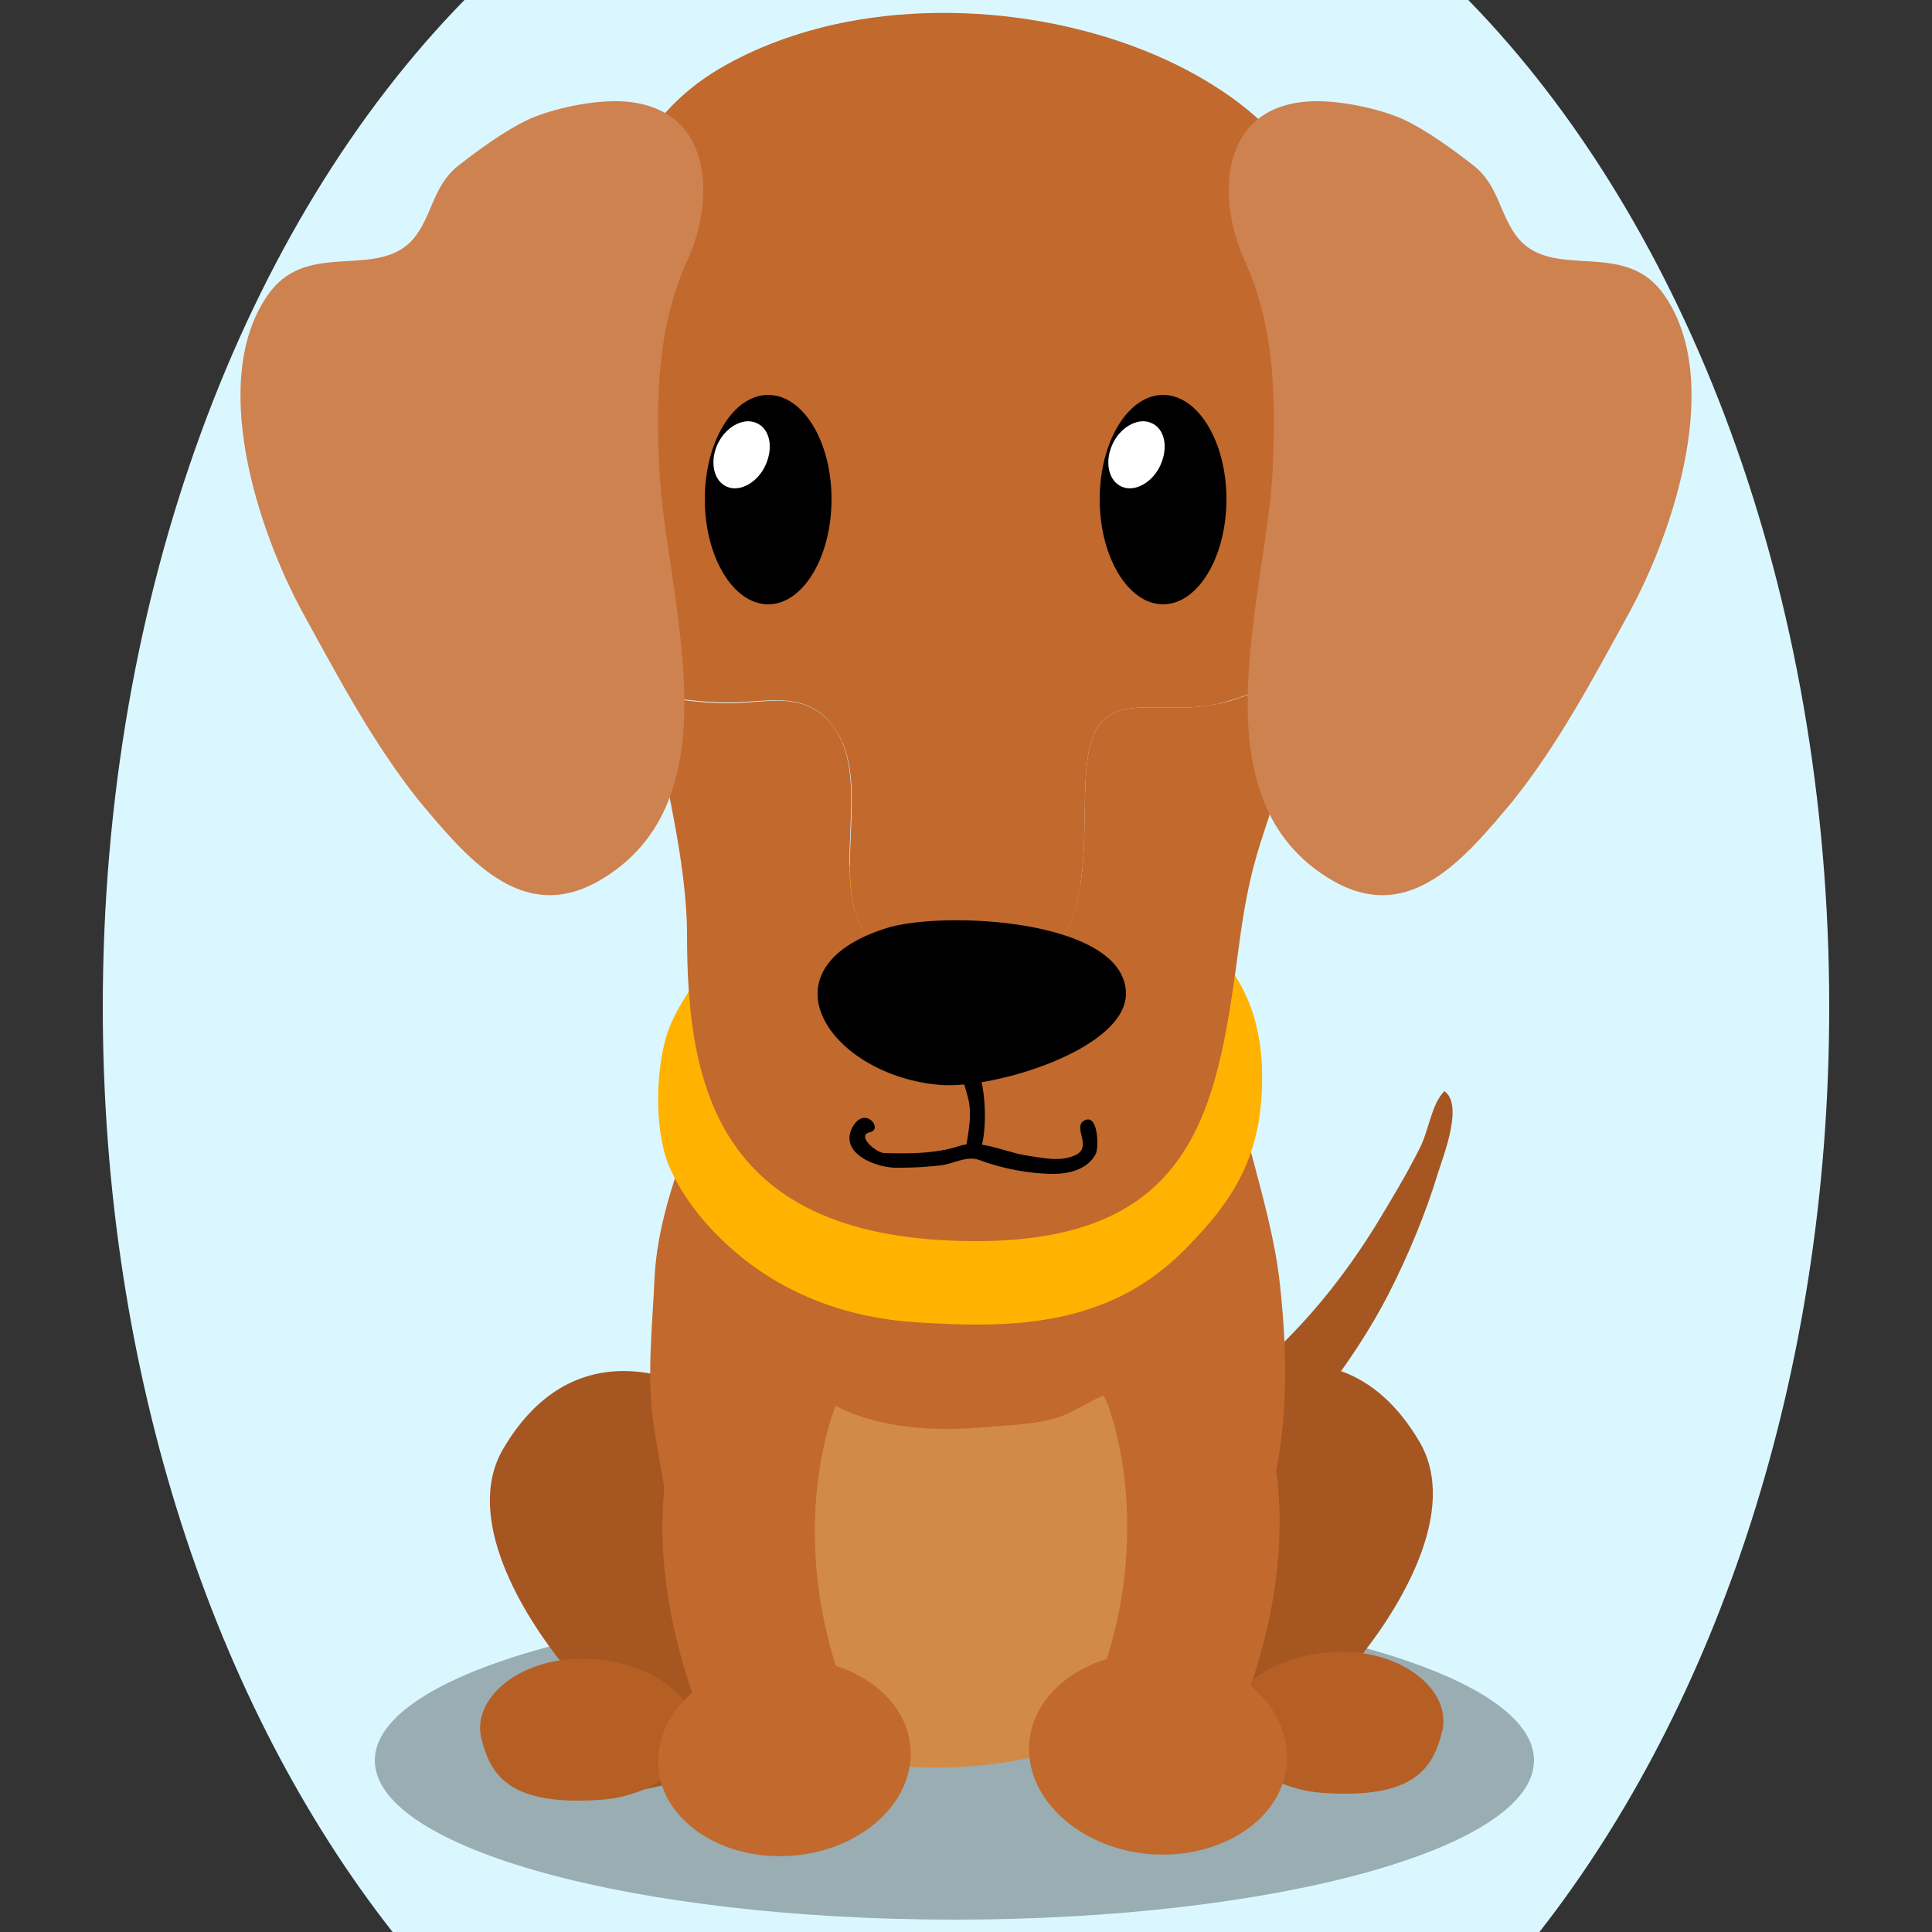
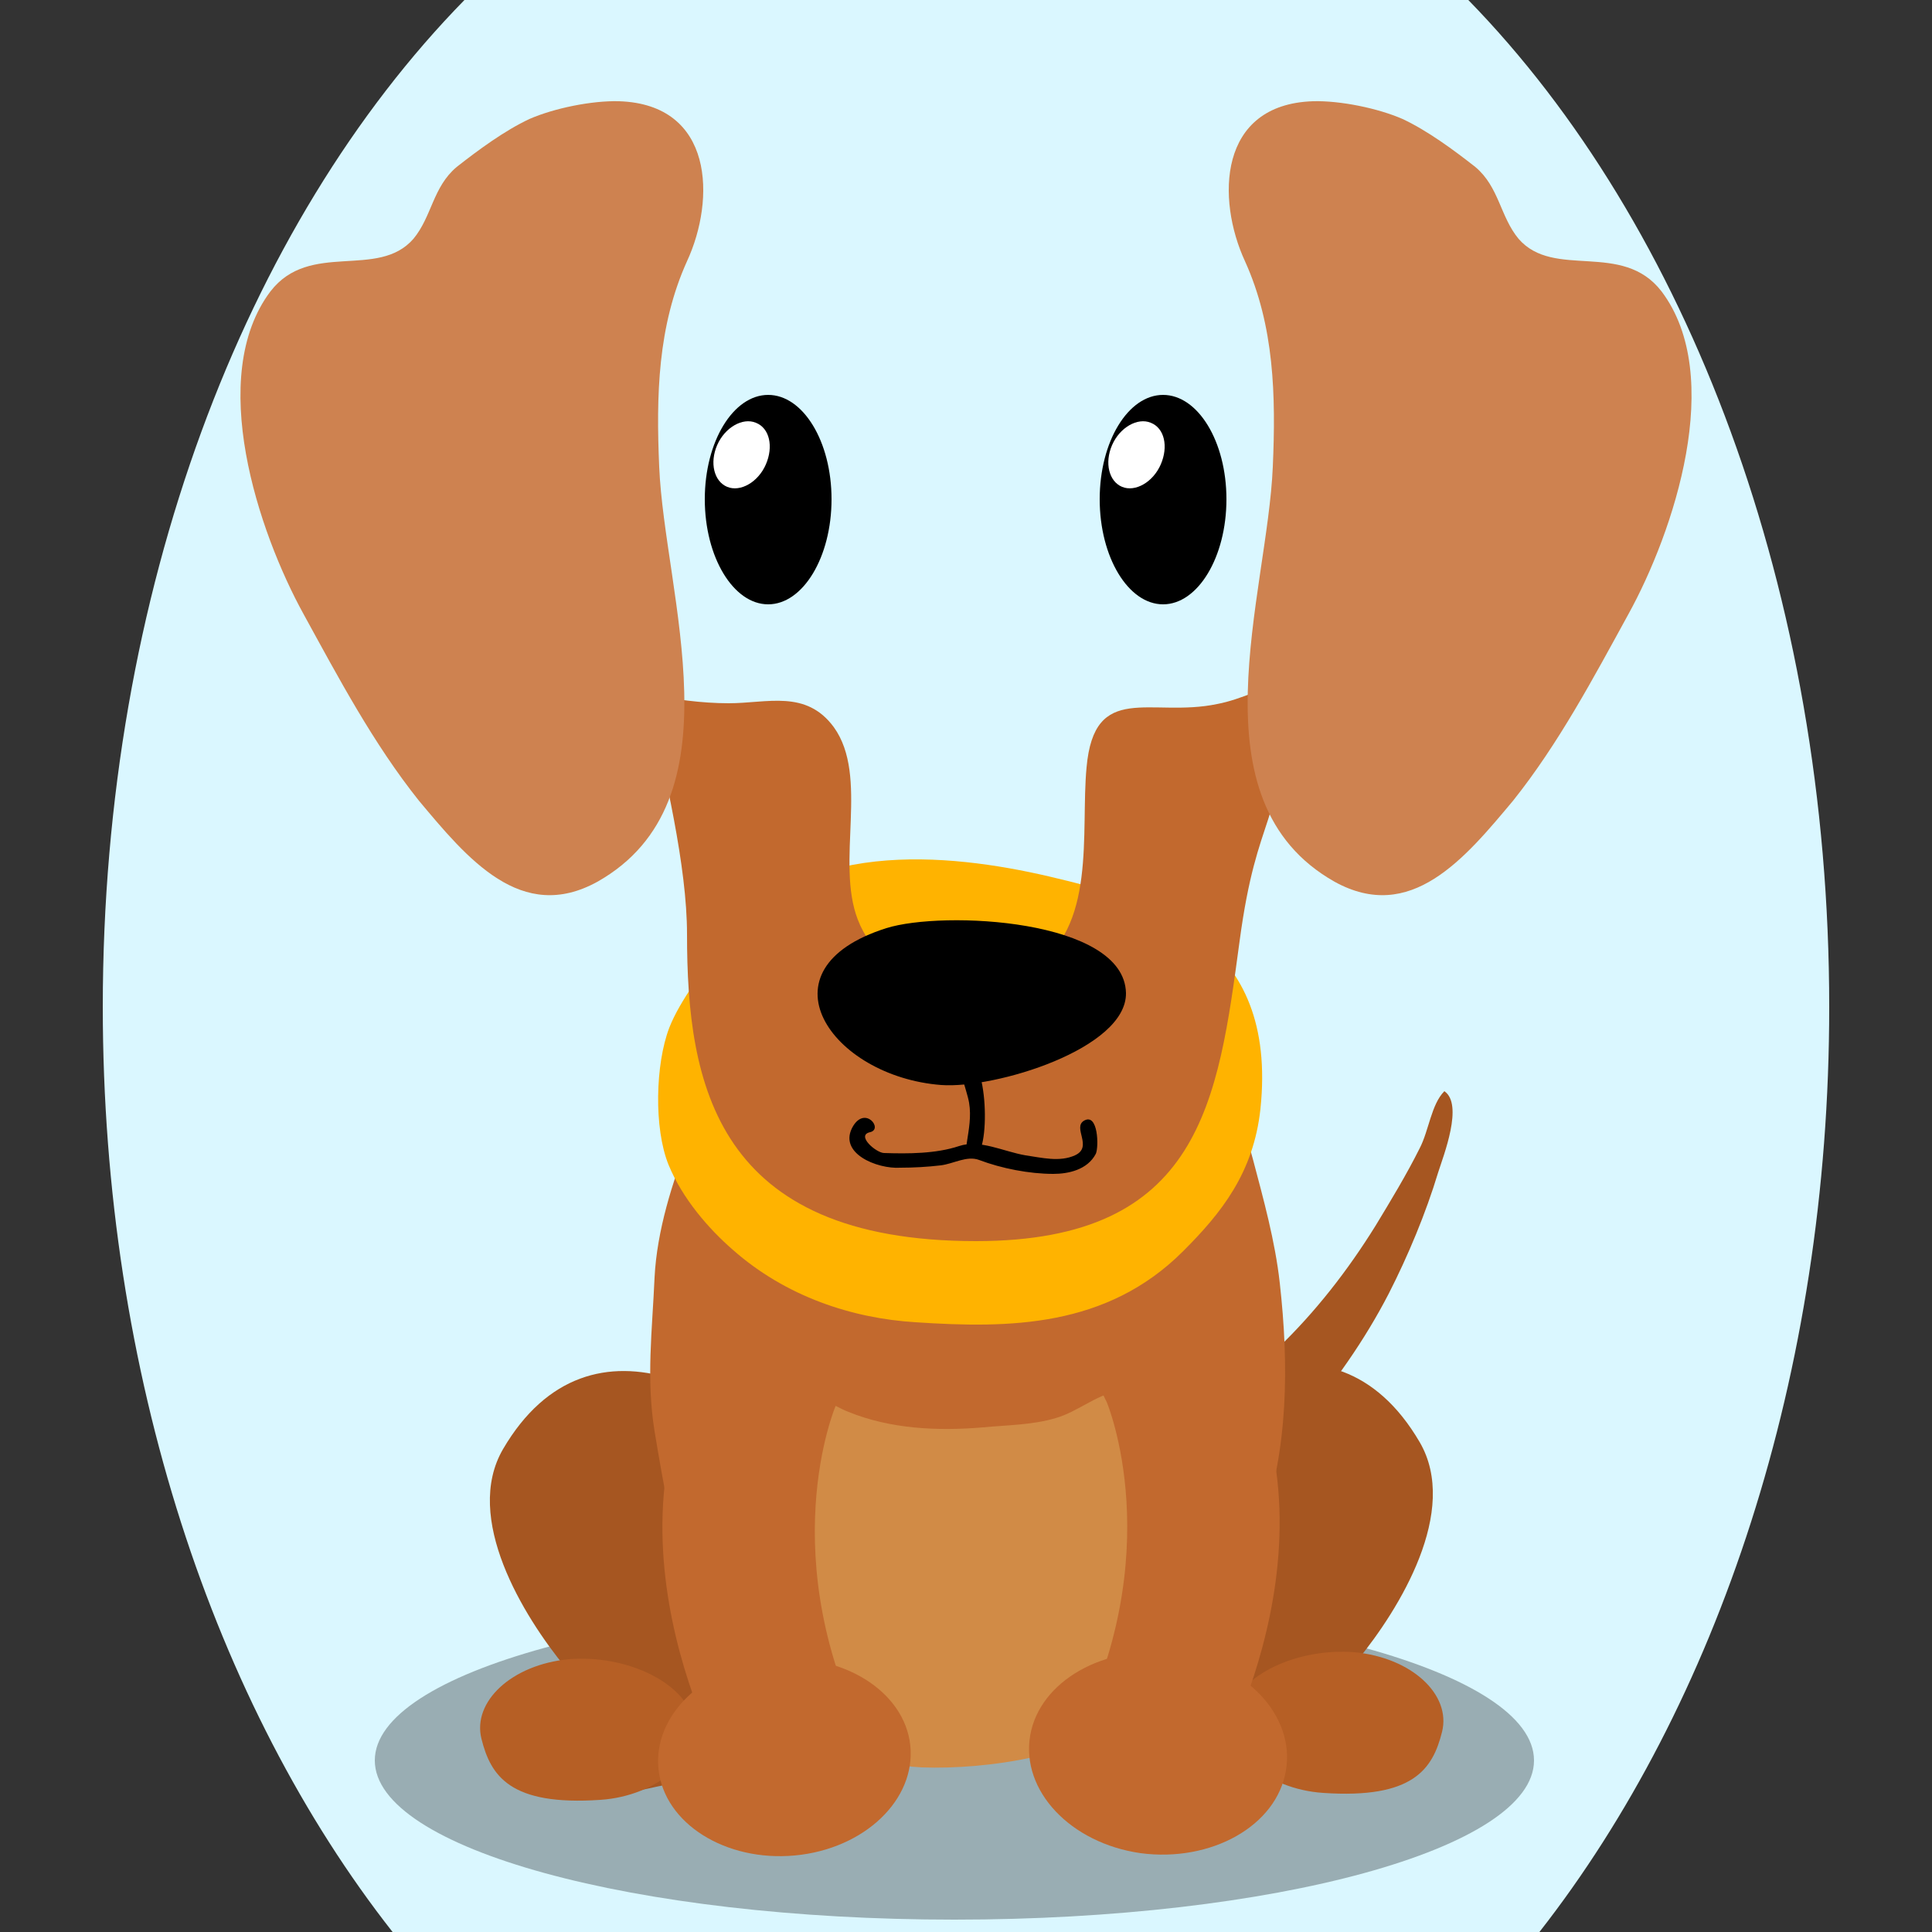
<svg xmlns="http://www.w3.org/2000/svg" version="1.1" id="Ebene_1" x="0px" y="0px" viewBox="0 0 250 250" style="enable-background:new 0 0 250 250;" xml:space="preserve">
  <rect x="0" y="0" width="250" height="250" fill="#333333" stroke="none" />
  <style type="text/css">
	.st0{opacity:0.3;}
	.st1{fill:#a65621;}
	.st2{fill:#b65f25;}
	.st3{fill:#c2692e;}
	.st4{fill:#ffb300;}
	.st5{fill:#c2692e;}
	.st6{fill:#ce8250;}
	.st7{fill:#D18B46;}
	.st8{fill:#FFFFFF;}

.bgel{fill:#DAF7FF;}</style>
  <path class="bgel" d="M236.7,130.3c0,47.6-14.5,90.3-37.5,119.7H50.8c-23-29.3-37.5-72.1-37.5-119.7C13.3,76.6,31.7,29,60.1,0h129.9  C218.3,29,236.7,76.6,236.7,130.3z" />
  <g>
    <path class="st0" d="M198.5,227.8c0,11.4-33.6,20.6-75,20.6c-41.4,0-75-9.2-75-20.6c0-11.4,33.6-20.6,75-20.6   C165,207.2,198.5,216.4,198.5,227.8z" />
    <g>
      <path class="st1" d="M168.1,184.3c-2.2,2.5-8.2,8.9-10.6,3c-1.9-4.6,4.9-10.1,7.8-12.8c4.9-4.7,9.1-10.1,12.7-15.9    c2-3.3,4-6.6,5.7-10c1.2-2.3,1.5-5.7,3.2-7.4c2.5,1.7-0.1,8.3-0.8,10.5c-1.6,5.3-3.9,10.8-6.4,15.7    C176.6,173.4,172.6,179.1,168.1,184.3z" />
      <g>
        <path class="st1" d="M184.6,218.1c-2.5-2.9-6.2-1.7-9.2-3c0.1-0.1,0.1-0.1,0.2-0.2c5.5-6.7,13.3-19.4,8.1-28.3     c-11.3-19.3-32.1-7.7-43.2,8c-5.1,7.3-4.6,19.2,0.5,25.5c4.4,5.4,11.1,7.6,17.4,9.1c1.4,0.3,2.7,0.6,4,0.8     c6.6,1.3,16.4,4.5,22.3-2.1C187.1,225.3,186.9,220.7,184.6,218.1z" />
        <g>
          <path class="st2" d="M159.2,221.6c-1.2,4.8,4.6,9.9,12,10.4c11.7,0.8,14.2-3.1,15.4-7.9c1.2-4.8-3.9-9.6-11.3-10.3      C167.8,213.2,160.3,216.8,159.2,221.6z" />
        </g>
      </g>
      <g>
        <path class="st1" d="M64.2,219c2.5-2.9,6.2-1.7,9.2-3c-0.1-0.1-0.1-0.1-0.2-0.2c-5.5-6.7-13.3-19.4-8.1-28.3     c11.3-19.3,32.1-7.7,43.2,8c5.1,7.3,4.6,19.2-0.5,25.5c-4.4,5.4-11.1,7.6-17.4,9.1c-1.4,0.3-2.7,0.6-4,0.8     c-6.6,1.3-16.4,4.5-22.3-2.1C61.8,226.2,62,221.6,64.2,219z" />
        <g>
          <path class="st2" d="M89.7,222.5c1.2,4.8-4.6,9.9-12,10.4c-11.7,0.8-14.2-3.1-15.4-7.9c-1.2-4.8,3.9-9.6,11.3-10.3      C81.1,214.1,88.5,217.7,89.7,222.5z" />
        </g>
      </g>
      <path class="st3" d="M161.4,204.2c-0.4,1.5-0.8,3-1.3,4.5c-0.8,2.7-2.1,5.1-3.7,7.4c-1.2,1.7-2.4,3.9-3.8,5.3    c-3.4,3.5-10.8,4.4-15.2,5c-6.4,0.9-12.8,1.1-19.2,1.5c-3.7,0.2-8.2,0.8-11.8-0.3c-3.1-0.9-5.4-3.5-7.7-5.7    c-1.6-1.5-3.3-3-4.6-4.7c-2.5-3.4-3.4-7.5-4.8-11.6c-2.3-6.8-3.4-13.2-4.6-20.4c-1.1-6.8-0.3-13,0-19.9c0.3-6,2.3-12.4,4.5-17.9    c1.3-3.2,2.6-5.1,4.9-7.6c8.2-9.3,17.9-17.6,30.4-18.4c13.8-0.9,29.5,4.6,34.7,19.8c1,2.9,2.1,5.7,2.9,8.7    c1.4,5.3,2.9,10.7,3.5,16.1c1.2,10.7,1.1,21.5-2.4,31.6C162.6,199.9,162,202,161.4,204.2z" />
      <path class="st4" d="M86.6,133c-1.8,4.7-2,13-0.1,17.7c1.8,4.4,5.2,8.3,8.3,11c6.9,6.1,15.5,8.9,23.7,9.4    c12.1,0.8,24.7,0.7,34.6-9.2c4.9-4.9,9.1-10.1,10-18.4c2.3-22-13.7-26.9-27.4-30.1c-12.9-3-32.7-5.1-42.4,8.9    C91.2,125.4,88,129.4,86.6,133z" />
      <g>
-         <path class="st3" d="M107.9,94.1c4.7,6.4,0.3,17.5,3.1,24.9c3.3,8.6,15,11.2,22.5,6.4c8.5-5.3,6.3-17.7,7.1-26.1     c1-11.2,8.3-6.4,16.9-8.2c3.2-0.7,6.2-2.3,9.1-2.9c0.9-16.6,5.5-32.6,6.9-48.6c1-11-5.2-20.6-14.3-27.1     c-13.4-9.5-34-13.2-51.4-9.3c-5.7,1.3-11.1,3.4-15.7,6.3C70.9,23.1,77.7,55,80.8,75.3c0.6,4.2,1.7,9.2,2.9,14.4     c3.5,0.7,7.1,1.2,10.6,1.2C99.3,90.9,104.4,89.2,107.9,94.1z" />
        <path class="st5" d="M126.3,160.6c29.1,0,31.3-18.1,34.1-38.8c2.3-17.2,5.5-14.3,6.1-31.5c0-0.7,0.1-1.4,0.1-2.1     c-2.9,0.6-5.9,2.3-9.1,2.9c-8.6,1.8-15.9-3-16.9,8.2c-0.8,8.4,1.4,20.8-7.1,26.1c-7.6,4.8-19.2,2.2-22.5-6.4     c-2.9-7.5,1.5-18.5-3.1-24.9c-3.6-4.9-8.6-3.1-13.6-3.1c-3.5,0-7.1-0.5-10.6-1.2c2.4,10.6,5.2,22.3,5.2,31.1     C88.9,140.3,92.6,160.6,126.3,160.6z" />
      </g>
      <path d="M114.7,120.1c7.3-2.3,30.8-1.2,31,8.4c0.1,7.2-16.9,12.4-23.9,11.9C107.5,139.3,97.9,125.4,114.7,120.1z" />
      <path class="st6" d="M185.6,113.7c-3.8,2.4-8,3.1-12.9,0.4c-18.6-10.5-8.7-37.1-8-53.7c0.4-9.2,0.2-18.2-3.6-26.6    c-3.7-8-3.5-20.3,8.8-20.7c3.5-0.1,8.4,0.9,11.6,2.3c3.2,1.5,6.6,4,9.4,6.2c3.1,2.6,3.2,6.4,5.6,9.3c4.6,5.3,13.4,0.2,18.5,6.8    c8.3,11,1.6,31.1-4.3,41.8c-4.5,8.2-9,16.7-14.9,24.1C192.7,107.3,189.4,111.3,185.6,113.7z" />
      <path class="st6" d="M64.4,113.7c3.8,2.4,8,3.1,12.9,0.4c18.6-10.5,8.7-37.1,8-53.7c-0.4-9.2-0.2-18.2,3.6-26.6    c3.7-8,3.5-20.3-8.8-20.7c-3.5-0.1-8.4,0.9-11.6,2.3c-3.2,1.5-6.6,4-9.4,6.2c-3.1,2.6-3.2,6.4-5.6,9.3c-4.6,5.3-13.4,0.2-18.5,6.8    c-8.3,11-1.6,31.1,4.3,41.8c4.5,8.2,9,16.7,14.9,24.1C57.3,107.3,60.6,111.3,64.4,113.7z" />
      <g>
        <path d="M125.8,149.5c-1.8,0.4,0.2-3.3-0.4-6.8c-0.3-1.8-1.9-5.4-0.8-5.8c3.4-1.2,3.6,13.1,1.4,12.6     C125.6,149.4,125.9,149.5,125.8,149.5z" />
        <path d="M136.3,151.9c-3.1,0-6.7-0.7-9.6-1.8c-1.6-0.6-3.3,0.5-5,0.7c-1.7,0.2-3.5,0.3-5.2,0.3c-3,0.2-8.2-1.9-6.1-5.4     c1.6-2.6,3.9,0.4,2.2,0.8c-1.9,0.4,0.8,2.7,1.8,2.7c3.1,0.1,6.7,0.1,9.7-0.9c2.7-0.9,5.7,0.7,8.6,1.2c2.1,0.3,4.4,0.9,6.4,0     c2.4-1.1-0.4-3.6,1.2-4.5c1.8-1,1.9,3.4,1.5,4.3C140.7,151.4,138.2,151.9,136.3,151.9C135.7,151.9,138.3,151.9,136.3,151.9z" />
      </g>
      <path class="st7" d="M147,221.2c-0.1,0.1-0.3,0.3-0.4,0.4c-6.2,5.6-19,7.4-27.3,7.1c-6.2-0.3-15.4-2.9-18.9-8    c-3.9-5.7-1.7-15.2-1.7-21.5c0-4.5-2.5-16.9,4.9-18.4c2.4-0.5,4.1,1.1,6.2,1.9c5.4,2.2,11.5,2.5,17.4,2c3.1-0.3,6.4-0.3,9.4-1.2    c2.8-0.8,5.1-2.9,8-3.5c8.8-1.9,9.8,9.1,10.3,14.6C155.5,203.6,154.4,214.3,147,221.2z" />
      <g>
        <path class="st3" d="M143.2,181.4c0,0,8.3,19.6-4.4,44l18.4,3.4c0,0,19-33-0.2-58.4c0,0-3-5.2-10.7-1     C138.7,173.6,143.2,181.4,143.2,181.4z" />
        <g>
-           <path class="st5" d="M133.3,224.6c-1.2,7.1,5.2,13.9,14.3,15.2c9.1,1.2,17.6-3.5,18.8-10.7c1.2-7.1-5.2-13.9-14.3-15.1      C143,212.7,134.5,217.5,133.3,224.6z" />
+           <path class="st5" d="M133.3,224.6c-1.2,7.1,5.2,13.9,14.3,15.2c9.1,1.2,17.6-3.5,18.8-10.7c1.2-7.1-5.2-13.9-14.3-15.1      C143,212.7,134.5,217.5,133.3,224.6" />
        </g>
      </g>
      <g>
        <path class="st3" d="M108.1,182c0,0-8.3,19.6,4.4,44l-18.4,3.4c0,0-19-33,0.2-58.4c0,0,3-5.2,10.7-1     C112.7,174.2,108.1,182,108.1,182z" />
        <g>
          <path class="st5" d="M117.7,225.2c1.2,7-5.1,13.6-14,14.8c-9,1.2-17.2-3.5-18.4-10.4c-1.2-7,5.1-13.6,14-14.8      C108.2,213.6,116.5,218.3,117.7,225.2z" />
        </g>
      </g>
      <g>
        <path d="M91.2,64.6c0,7.5,3.7,13.6,8.2,13.6c4.5,0,8.2-6.1,8.2-13.6c0-7.5-3.7-13.5-8.2-13.5C94.9,51.1,91.2,57.1,91.2,64.6z" />
        <path class="st8" d="M99.1,60.1c-1,2.3-3.3,3.6-5,2.9c-1.7-0.7-2.3-3.1-1.3-5.4c1-2.3,3.3-3.6,5-2.9     C99.6,55.4,100.1,57.8,99.1,60.1z" />
      </g>
      <g>
        <path d="M142.3,64.6c0,7.5,3.7,13.6,8.2,13.6s8.2-6.1,8.2-13.6c0-7.5-3.7-13.5-8.2-13.5S142.3,57.1,142.3,64.6z" />
        <path class="st8" d="M150.2,60.1c-1,2.3-3.3,3.6-5,2.9c-1.7-0.7-2.3-3.1-1.3-5.4c1-2.3,3.3-3.6,5-2.9     C150.7,55.4,151.2,57.8,150.2,60.1z" />
      </g>
    </g>
  </g>
</svg>